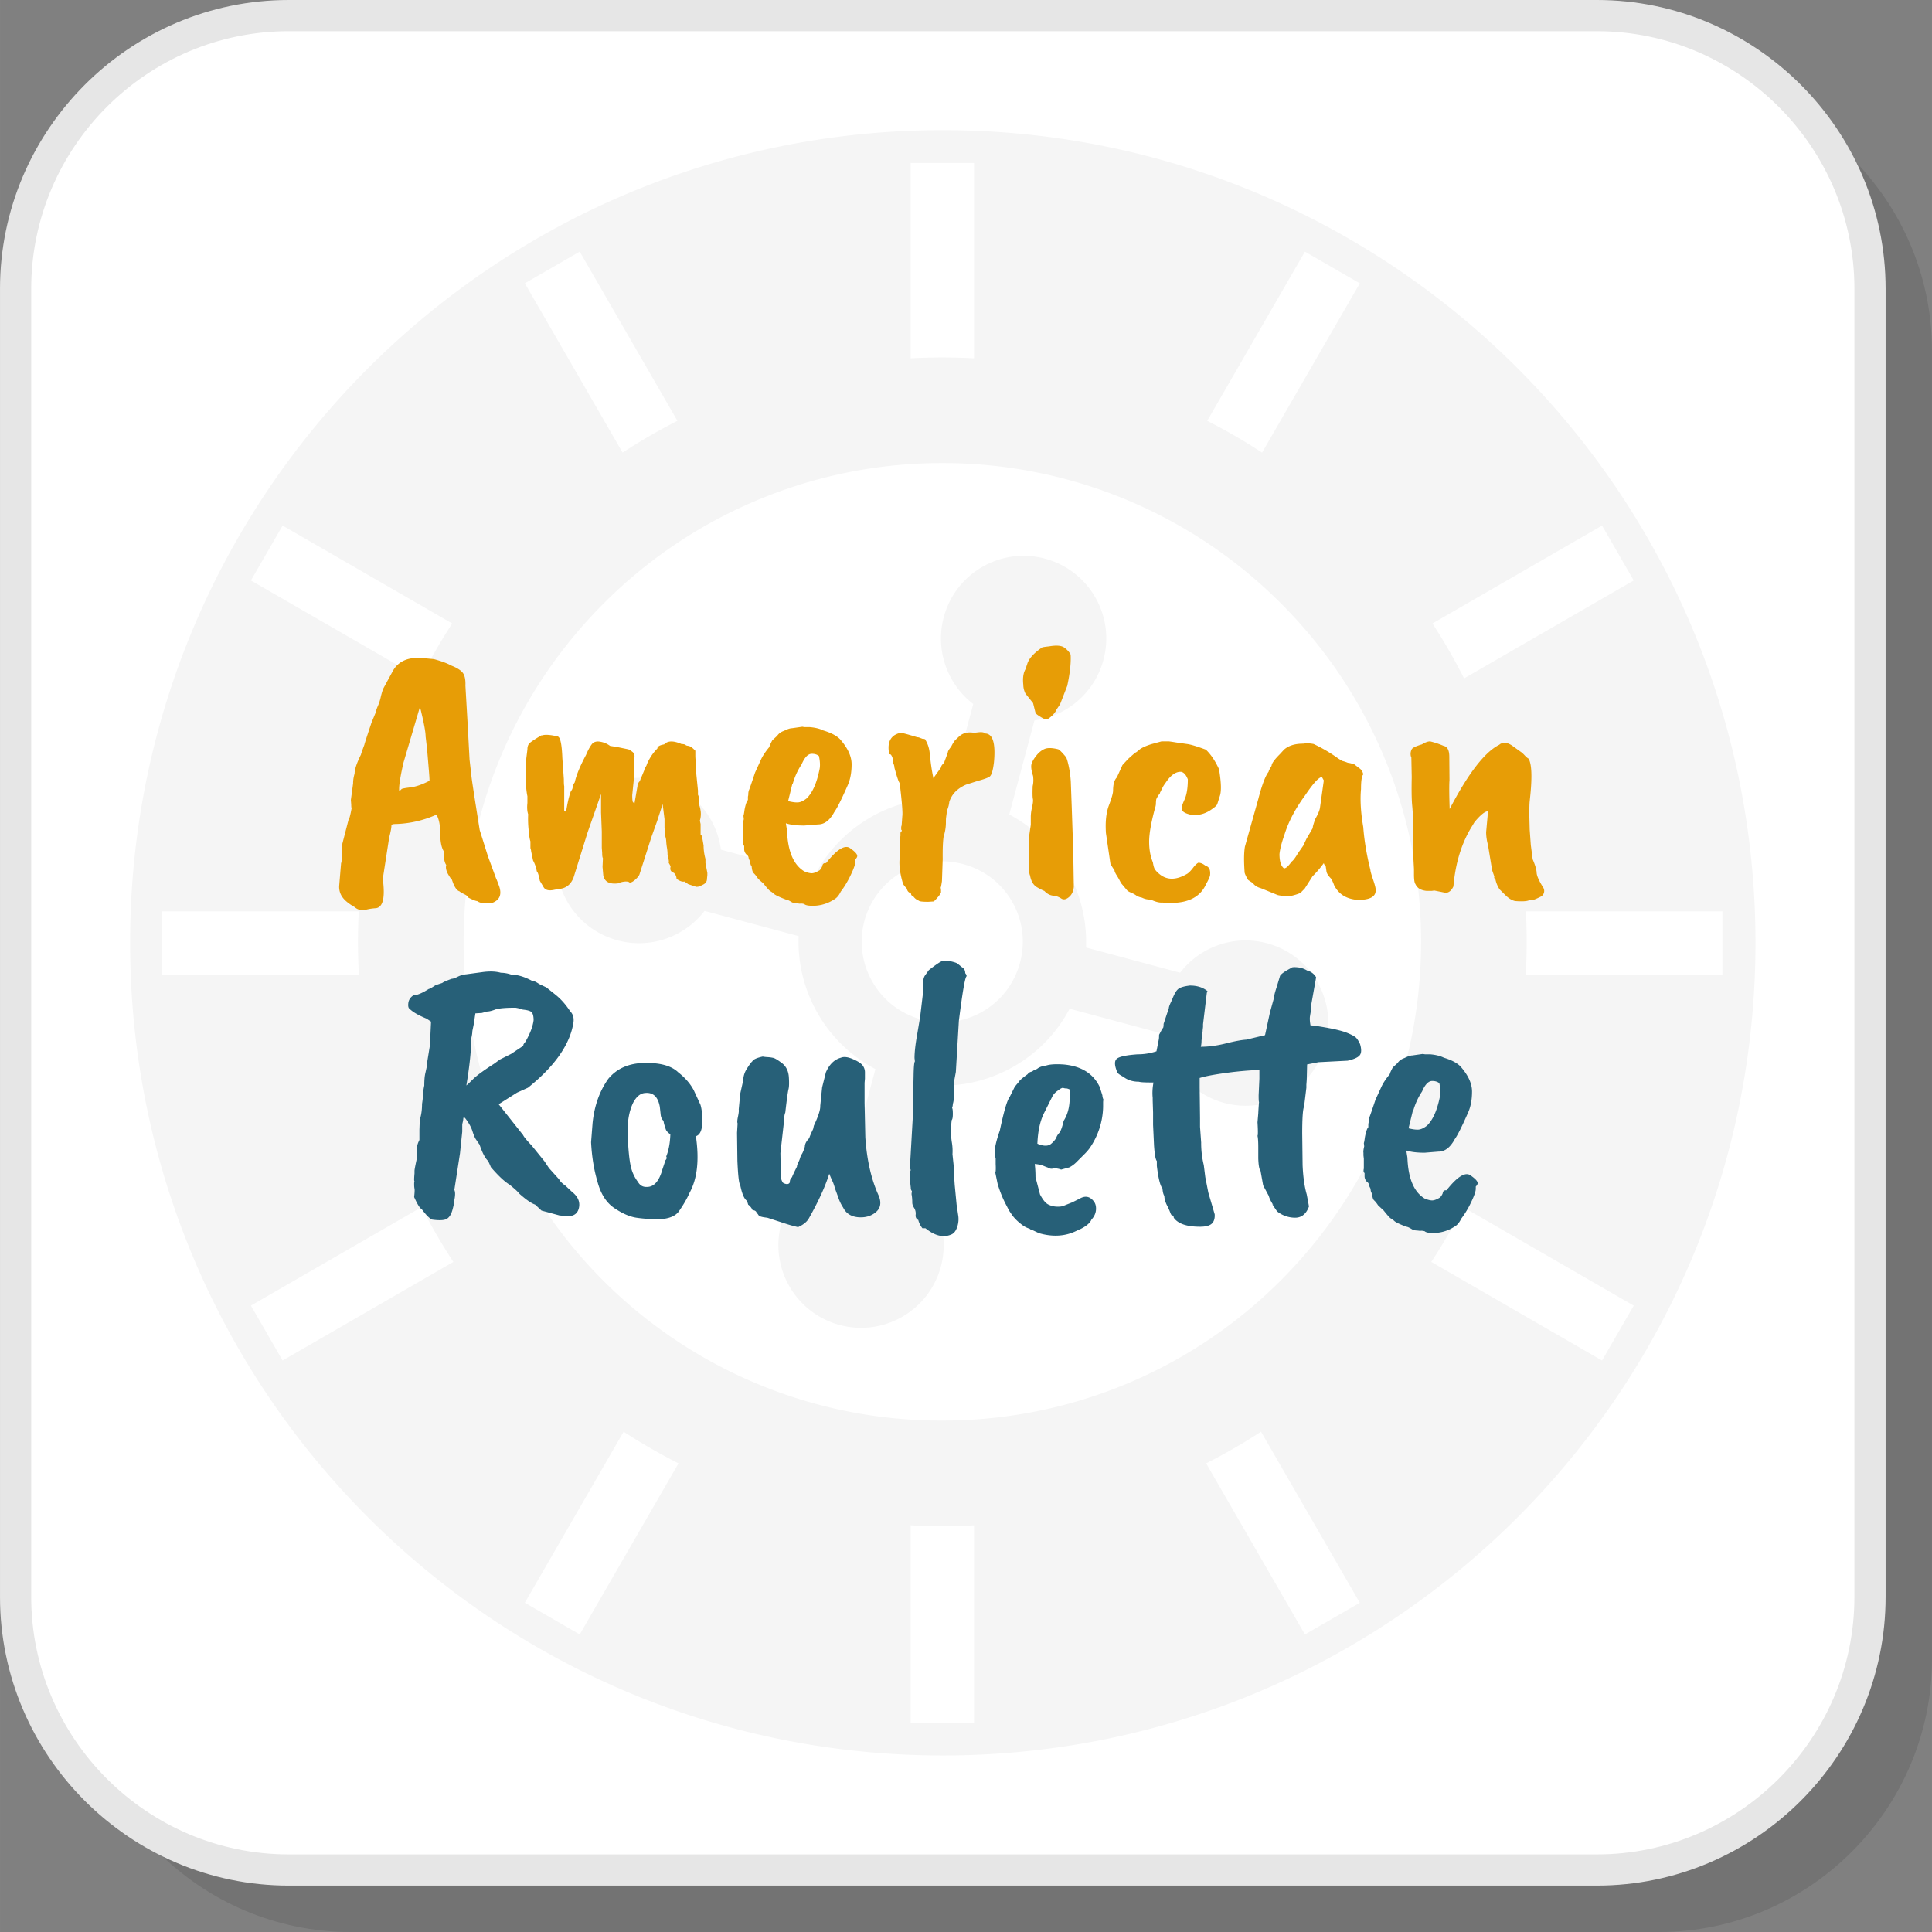
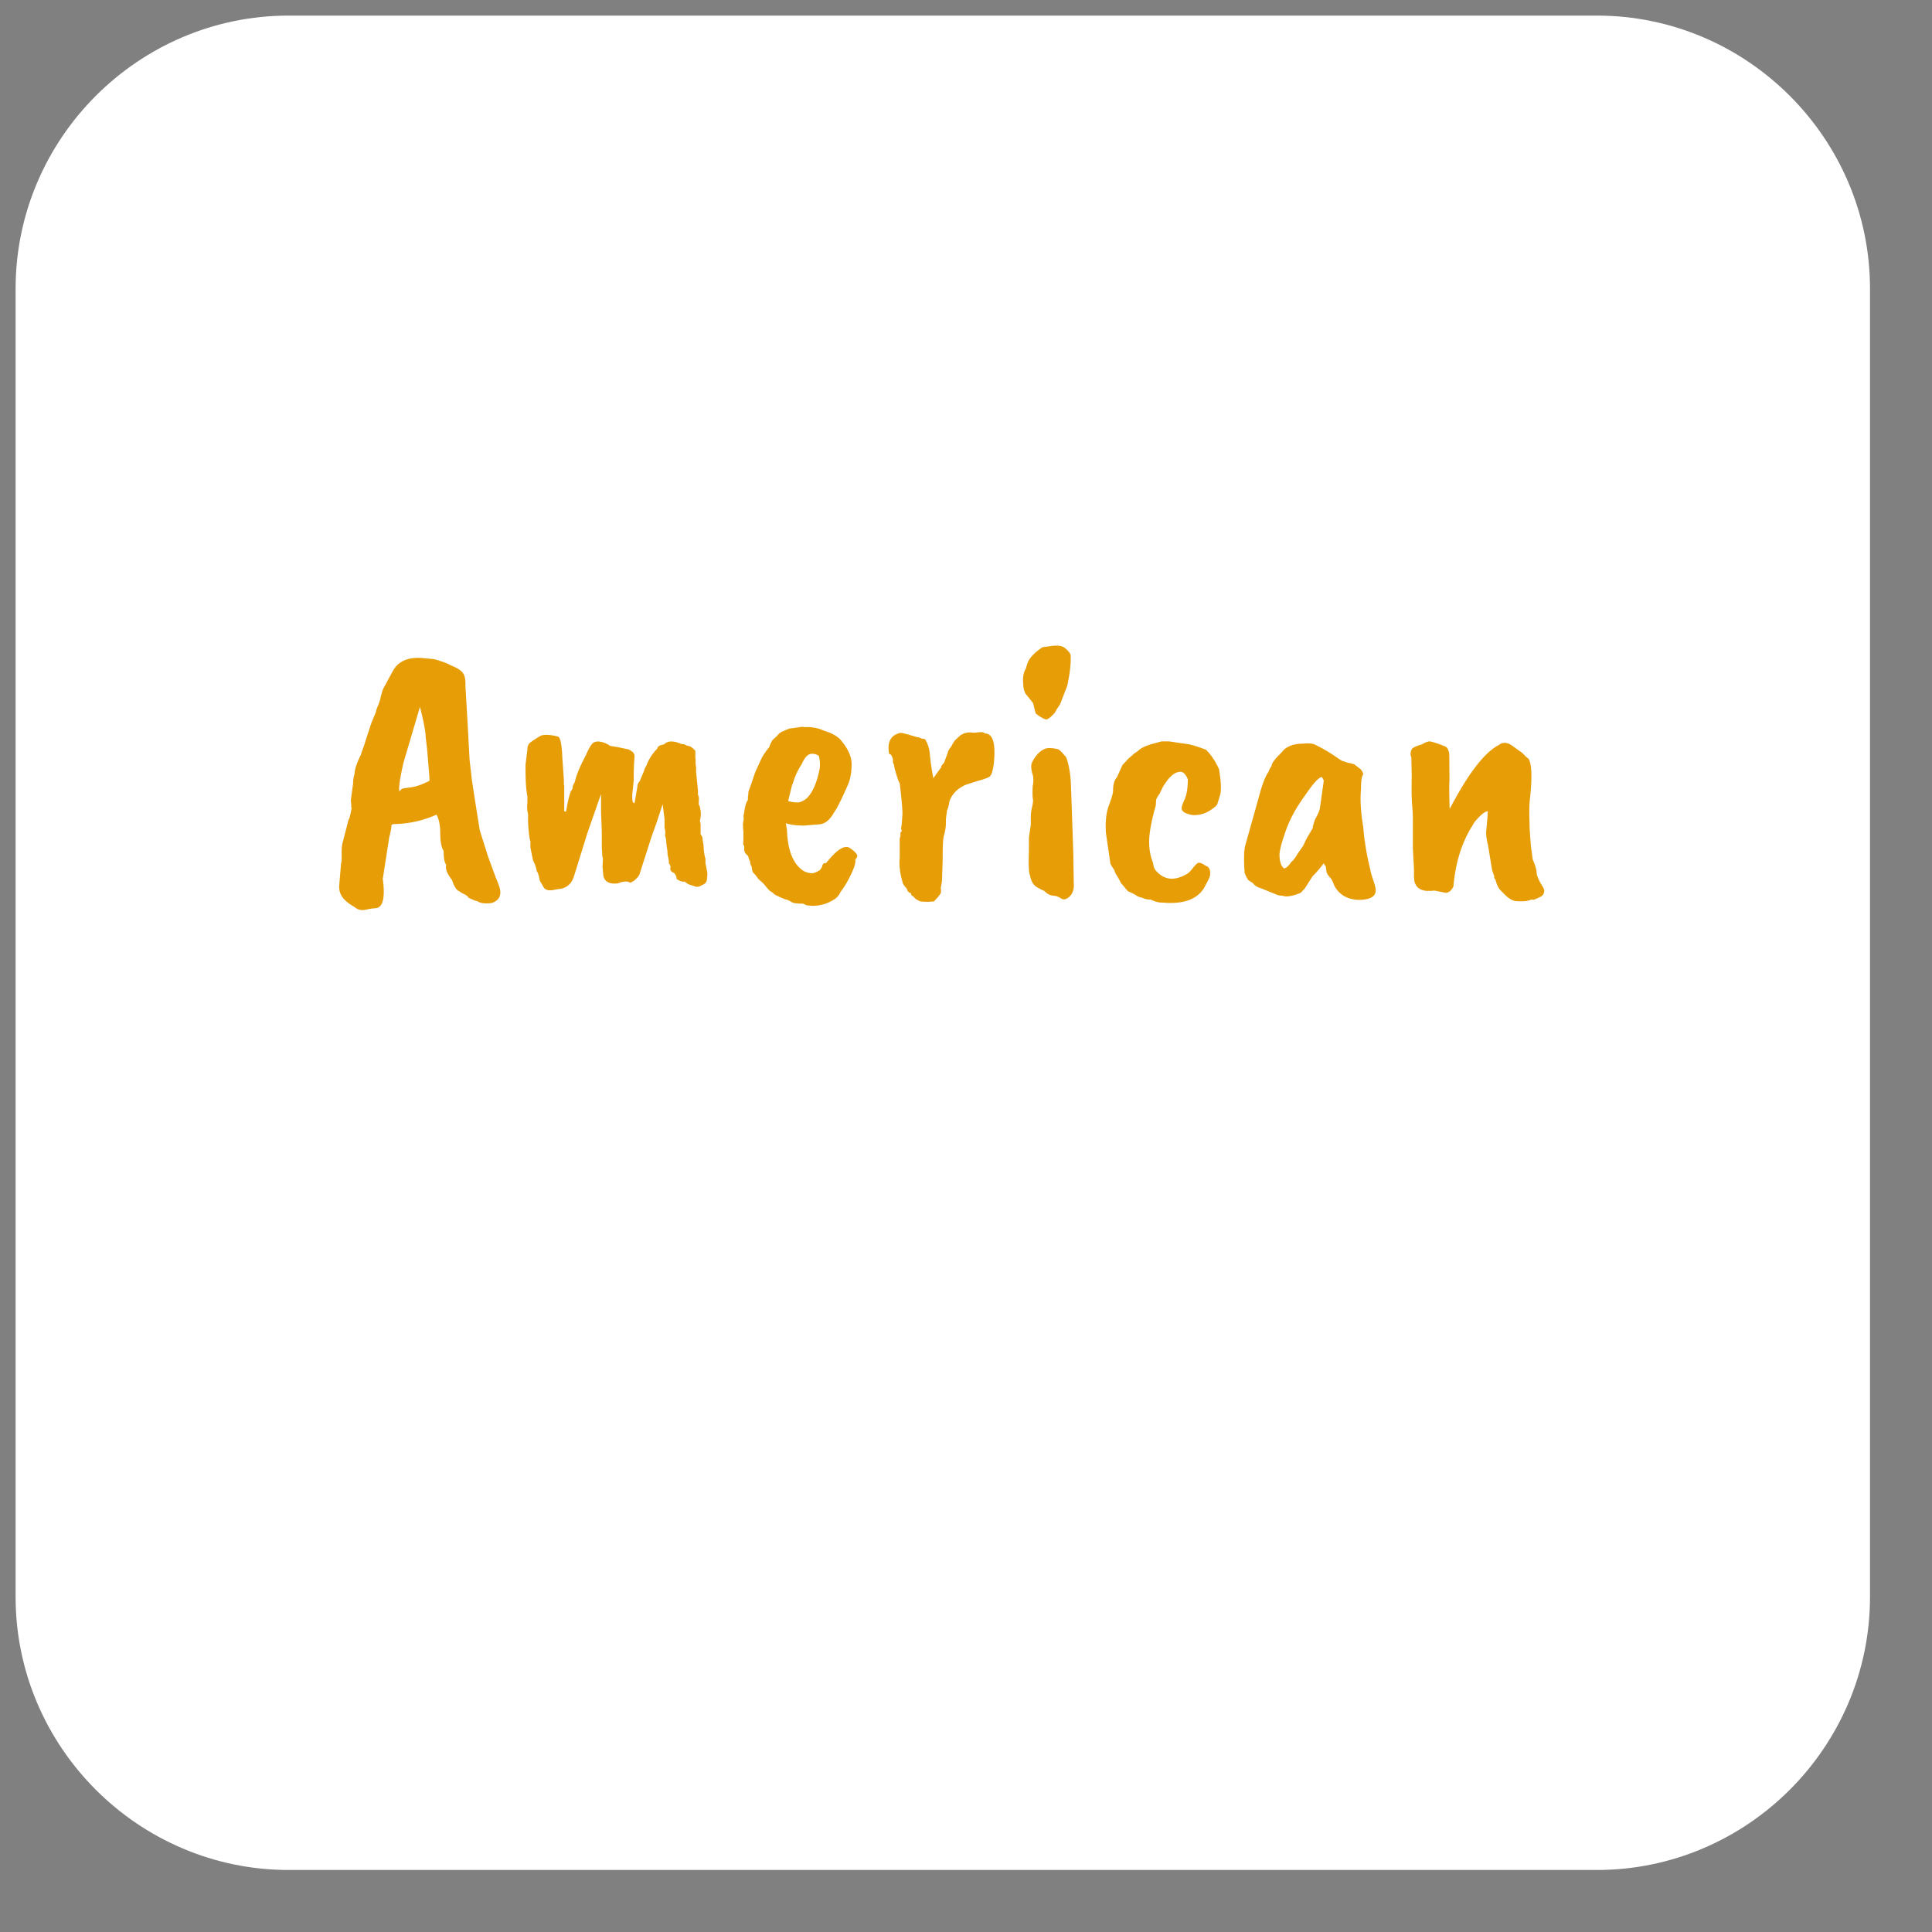
<svg xmlns="http://www.w3.org/2000/svg" width="200" height="200" viewBox="0 0 90.357 90.358" shape-rendering="geometricPrecision" image-rendering="optimizeQuality" fill-rule="evenodd">
  <rect x="0" y="0" width="90.357" height="90.358" fill="#808080" stroke="none" />
-   <path d="M16.401 90.358h61.184c7.024 0 12.772-5.748 12.772-12.773V16.401c0-7.024-5.748-12.772-12.772-12.772H16.401c-7.025 0-12.773 5.748-12.773 12.772v61.184c0 7.025 5.748 12.773 12.773 12.773z" fill-opacity=".102" />
  <path d="M13.502 87.458h61.183c7.025 0 12.773-5.747 12.773-12.772V13.502C87.458 6.477 81.71.729 74.685.729H13.502C6.477.729.729 6.477.729 13.502v61.184c0 7.025 5.748 12.772 12.773 12.772z" fill="#fff" />
-   <path d="M59.904 28.215a22.32 22.32 0 0 0-15.833-6.557 22.32 22.32 0 0 0-15.832 6.557c-4.052 4.051-6.557 9.649-6.557 15.833a22.32 22.32 0 0 0 22.389 22.39 22.32 22.32 0 0 0 15.833-6.557c4.051-4.052 6.558-9.65 6.558-15.833a22.32 22.32 0 0 0-6.558-15.833zm-12.703 9.879c1.141.601 2.064 1.509 2.689 2.59l.004.007a6.72 6.72 0 0 1 .898 3.623l4.401 1.179c.923-1.201 2.51-1.794 4.065-1.377 2.062.552 3.286 2.671 2.733 4.733s-2.671 3.286-4.733 2.734a3.87 3.87 0 0 1-2.833-3.227l-4.4-1.179a6.72 6.72 0 0 1-2.59 2.689l-.006.004c-1.082.624-2.336.949-3.624.899l-1.179 4.4c1.201.924 1.794 2.511 1.378 4.065-.553 2.062-2.672 3.286-4.734 2.734s-3.286-2.672-2.733-4.734c.417-1.555 1.724-2.633 3.226-2.832l1.179-4.401c-1.141-.6-2.064-1.508-2.689-2.589l-.004-.007c-.624-1.082-.949-2.335-.898-3.624l-4.401-1.179c-.923 1.202-2.51 1.795-4.065 1.378-2.062-.552-3.286-2.672-2.733-4.734s2.671-3.285 4.733-2.733c1.555.417 2.633 1.724 2.833 3.226l4.4 1.18c.6-1.142 1.508-2.064 2.59-2.69l.006-.004c1.083-.624 2.336-.948 3.624-.898l1.179-4.4c-1.201-.924-1.794-2.511-1.378-4.066.553-2.062 2.672-3.286 4.734-2.733s3.286 2.672 2.733 4.734c-.417 1.554-1.724 2.633-3.226 2.832l-1.179 4.4zm.13 4.068c-.478-.829-1.278-1.478-2.286-1.748a3.75 3.75 0 0 0-2.853.37l-.007.004a3.75 3.75 0 0 0-1.377 5.139l.004.007c.478.829 1.279 1.478 2.286 1.747s2.024.109 2.853-.37l.007-.004c.828-.478 1.477-1.278 1.747-2.286a3.75 3.75 0 0 0-.37-2.853l-.004-.006zm-4.742-25.404V7.621h2.964v9.137c-.492-.026-.986-.04-1.482-.04s-.989.014-1.482.04zm0 63.831l.001-9.252a27.03 27.03 0 0 0 1.481.041 27.04 27.04 0 0 0 1.482-.041v9.252h-2.964zm13.872-60.907l4.569-7.913 2.567 1.482-4.572 7.917a27.31 27.31 0 0 0-2.564-1.486zM24.546 74.959l4.62-8c.83.541 1.687 1.035 2.567 1.48l-4.62 8.002-2.567-1.482zm42.448-45.8l7.932-4.579 1.482 2.567-7.935 4.581a27.45 27.45 0 0 0-1.479-2.569zM11.735 61.063l7.981-4.607a26.97 26.97 0 0 0 1.488 2.563l-7.987 4.611-1.482-2.567zm59.629-18.44h9.191l.001 2.964h-9.198c.028-.511.043-1.024.043-1.539 0-.477-.012-.952-.037-1.425zm-63.777 0h9.192c-.024.474-.037.948-.037 1.425 0 .515.015 1.028.043 1.539H7.588l-.001-2.964zm60.841 13.833l7.98 4.607-1.482 2.567-7.987-4.611a26.98 26.98 0 0 0 1.489-2.563zM13.217 24.58l7.932 4.579a27.22 27.22 0 0 0-1.478 2.569l-7.936-4.581 1.482-2.567zm45.76 42.379l4.62 8.001-2.567 1.482-4.62-8.003c.88-.445 1.737-.939 2.567-1.48zM27.113 11.768l4.569 7.914c-.879.448-1.735.944-2.564 1.486l-4.572-7.918 2.567-1.482zm16.981-5.682c20.991 0 38.008 17.016 38.008 38.008S65.085 82.102 44.094 82.102 6.085 65.085 6.085 44.094 23.102 6.086 44.094 6.086z" fill="#f5f5f5" />
  <g fill-rule="nonzero">
-     <path d="M13.502 86.729h61.184c3.311 0 6.321-1.355 8.505-3.538s3.538-5.194 3.538-8.505V13.502c0-3.311-1.355-6.322-3.538-8.505s-5.194-3.538-8.505-3.538H13.502c-3.311 0-6.322 1.355-8.505 3.538s-3.538 5.194-3.538 8.505v61.184c0 3.311 1.355 6.321 3.538 8.505s5.194 3.538 8.505 3.538zm61.184 1.459H13.502c-3.714 0-7.09-1.519-9.537-3.966S0 78.4 0 74.686V13.502c0-3.714 1.519-7.09 3.965-9.537S9.788 0 13.502 0h61.184c3.713 0 7.09 1.519 9.536 3.965s3.966 5.823 3.966 9.537v61.184c0 3.714-1.519 7.09-3.966 9.536s-5.823 3.966-9.536 3.966z" fill="#e6e6e6" />
    <path d="M18.78 36.905c.024-.023.161-.049.413-.079s.548-.131.888-.307c.011 0 .005-.141-.018-.422l-.088-1.054-.07-.597c0-.223-.088-.685-.264-1.388l-.773 2.618c-.164.726-.228 1.171-.193 1.335l.105-.106zm-2.371.51l.105-.773a1.54 1.54 0 0 1 .07-.457c0-.199.1-.498.299-.896 0-.023.053-.176.158-.457 0-.023.111-.369.334-1.036l.211-.51c0-.047.029-.137.088-.272a2.21 2.21 0 0 0 .131-.404c.03-.135.068-.267.115-.396l.439-.808c.246-.468.702-.679 1.37-.632l.562.052c.352.094.621.194.809.299.269.106.451.22.544.343s.135.325.123.606l.106 1.827.088 1.634.087.756c0 .07.129.913.387 2.53l.386 1.229.378 1.028c.018.029.067.155.149.378.129.387.018.644-.333.773-.317.047-.551.018-.703-.088-.059 0-.193-.053-.404-.158-.024-.058-.091-.114-.202-.167s-.185-.097-.22-.132c-.129-.035-.246-.216-.351-.544-.035-.024-.1-.117-.193-.281-.082-.164-.106-.299-.071-.405-.082-.105-.123-.322-.123-.65-.105-.175-.158-.451-.158-.825s-.058-.668-.176-.879a5.01 5.01 0 0 1-1.915.439c-.129 0-.193.024-.193.071 0 .105-.035.293-.105.562l-.299 1.933c.117.866.012 1.323-.316 1.37a2.52 2.52 0 0 0-.466.07c-.217.047-.395.006-.536-.123-.269-.152-.459-.307-.571-.465a.82.82 0 0 1-.149-.536l.088-1.054c.023-.024.032-.155.026-.396s.009-.424.044-.553l.281-1.089c.035-.024.082-.2.141-.527-.012-.024-.018-.082-.018-.176l-.017-.211zm8.907-3.022h.035c.153-.047.399-.029.738.053.117.035.188.369.211 1.001l.07.993c0 .181.006.29.018.325v1.177l.088.018c0-.012.012-.082.035-.211.059-.328.123-.58.193-.756a.27.27 0 0 0 .079-.175c.006-.071.038-.147.097-.229.07-.328.246-.755.527-1.282.094-.223.185-.39.272-.501s.223-.15.404-.114a1.02 1.02 0 0 1 .448.193l.334.053.51.105c.047.012.111.05.193.114a.25.25 0 0 1 .106.237 12.86 12.86 0 0 0-.036.826v.281l-.07.686c0 .187.012.298.035.333l.071.053.14-.808c0-.082.035-.158.105-.228l.211-.51c0-.035.035-.111.106-.228.023-.082.079-.2.167-.352a2.14 2.14 0 0 1 .342-.439c0-.094.106-.158.316-.193.164-.176.434-.182.809-.018.07 0 .134.012.193.035 0 .024.044.041.132.053s.196.088.325.228v.194c0 .117.006.205.017.263-.011.082-.005.188.018.316v.211l.088.879v.193a.42.42 0 0 1 .044.22l-.009.237c.035.035.064.132.088.29a1.06 1.06 0 0 1-.035.465l.035.158v.492c.058.047.088.118.088.211l.052.299c0 .211.03.422.088.632v.194l.088.456v.106l-.018.176c0 .128-.07.222-.21.281-.024.011-.056.029-.097.052a.42.42 0 0 1-.202.036l-.369-.123-.176-.123c-.093.023-.216-.018-.369-.123 0-.106-.041-.2-.123-.282-.14-.046-.193-.14-.158-.281.012-.011-.017-.076-.088-.193.024-.023.006-.152-.052-.386a1.73 1.73 0 0 0-.027-.308c-.017-.099-.029-.202-.035-.307a.83.83 0 0 0-.061-.281c.011 0 .017-.042.017-.124a.7.7 0 0 0-.035-.228v-.404l-.088-.703-.263.808-.264.738-.562 1.757c-.035.071-.103.15-.202.238s-.185.131-.255.131c-.023-.035-.085-.052-.184-.052a.98.98 0 0 0-.361.087c-.398.047-.626-.076-.685-.369l-.035-.404.018-.404c-.024-.035-.035-.117-.035-.246l-.018-.246v-.755l-.035-.896v-.861l-.633 1.809-.65 2.091c-.129.34-.363.521-.703.545l-.193.035c-.258.059-.427.018-.509-.123l-.176-.299c-.047-.257-.094-.404-.141-.439a1.55 1.55 0 0 0-.175-.509l-.088-.422a.57.57 0 0 0-.035-.158v-.316c-.035-.094-.065-.284-.088-.571a4.94 4.94 0 0 1-.018-.694c-.047-.141-.058-.317-.035-.527v-.317c-.058-.269-.088-.679-.088-1.23v-.246l.088-.711c0-.123.029-.217.088-.281s.246-.191.562-.378zm13.002 1.634c.047-.176.041-.398-.018-.668-.082-.07-.193-.105-.334-.105-.175 0-.334.164-.474.492-.188.281-.328.591-.422.931h-.017l-.194.791c.188.046.34.067.457.061s.252-.067.404-.184c.27-.258.469-.697.598-1.318zm-.053 2.53l-.65.053c-.363 0-.65-.035-.861-.106l.053.334c.035.972.304 1.611.808 1.915.14.059.258.088.351.088s.217-.047.369-.141c.047-.046.088-.111.123-.193.012-.105.071-.152.176-.14.48-.609.843-.85 1.089-.721.246.164.369.293.369.387 0 .047-.029.099-.088.158v.105c0 .118-.073.328-.219.633s-.302.562-.466.773c-.082.176-.187.299-.316.369a1.82 1.82 0 0 1-1.195.281c-.094-.012-.158-.035-.193-.07a.46.46 0 0 0-.211-.018l-.141-.017c-.105 0-.193-.024-.263-.071-.117-.07-.199-.105-.246-.105-.305-.117-.489-.205-.554-.264s-.12-.099-.166-.123-.159-.146-.334-.369c-.153-.128-.24-.21-.264-.246-.07-.105-.132-.181-.184-.228s-.085-.152-.097-.316c-.047-.059-.07-.135-.07-.229l-.07-.14a.22.22 0 0 0-.106-.193.36.36 0 0 1-.105-.264v-.141c-.047-.023-.059-.093-.035-.21v-.457l-.018-.158v-.123c-.012-.047 0-.147.035-.299l-.017-.158c.011-.012.029-.105.052-.281.047-.246.1-.398.158-.457v-.158c.012-.035.018-.082.018-.141a.51.51 0 0 1 .044-.193c.029-.07.12-.334.272-.791l.281-.615c.082-.175.211-.369.387-.579.012-.059.058-.164.14-.317l.229-.21c.07-.106.176-.182.316-.229.164-.082.287-.123.369-.123l.492-.07a.72.72 0 0 0 .123.018h.228c.258.023.469.076.633.158.351.105.609.24.773.404.363.41.545.802.545 1.177s-.059.697-.176.966c-.293.668-.504 1.09-.633 1.265-.21.387-.462.58-.755.58zm3.321-3.303c-.082-.422.005-.715.263-.879.129-.07.231-.102.308-.096s.325.073.746.202c.059 0 .1.012.123.035.024 0 .059.012.106.035.105 0 .158.024.158.07.105.176.17.381.193.615.047.481.106.873.176 1.177 0-.011.006-.029.017-.052l.352-.492c-.024-.024.017-.088.123-.193l.176-.475c0-.058.052-.152.158-.281.082-.164.152-.272.21-.325l.141-.132c.176-.175.41-.24.703-.193.035 0 .099-.006.193-.018.187-.023.299-.005.334.053.363 0 .503.445.421 1.335-.046.399-.117.627-.21.686s-.273.123-.536.193l-.554.176c-.41.175-.673.445-.79.808-.012.129-.047.263-.106.404l-.044.334c-.006.035-.008.105-.008.211 0 .234-.036.456-.106.667-.035.223-.05.577-.044 1.063l-.035 1.028c-.029.199-.05.299-.061.299.011.058.017.099.017.123v.105c-.035.094-.146.234-.334.422l-.263.017c-.269 0-.416-.017-.439-.052-.118-.047-.205-.118-.264-.211-.07-.012-.105-.059-.105-.141-.106-.023-.17-.093-.194-.211-.129-.14-.193-.234-.193-.281-.129-.445-.176-.831-.14-1.159v-.896l.035-.123v-.159c.07-.07.082-.117.035-.14v-.141c.012-.011.02-.052.026-.123l.026-.369c.024-.152-.017-.667-.122-1.546-.047-.047-.129-.287-.246-.72 0-.07-.024-.152-.071-.246V35.5c-.046-.141-.088-.214-.123-.22s-.052-.014-.052-.026zm7.15-4.972c.012-.012.123-.03.334-.053.34-.059.577-.038.712.062s.231.207.29.324c.023.375-.03.862-.158 1.459l-.334.861-.176.263c-.035.094-.111.193-.228.299s-.202.155-.255.149-.141-.047-.264-.123-.196-.132-.219-.167a1.28 1.28 0 0 1-.035-.123l-.088-.351-.352-.439a.94.94 0 0 1-.105-.422c-.035-.328.006-.58.123-.755a.74.74 0 0 1 .052-.176c.059-.258.293-.527.703-.808zm-.527 7.888a2.09 2.09 0 0 1 .062-.43c.041-.182.052-.308.035-.378s-.021-.269-.009-.597c.035-.141.041-.299.018-.474-.082-.258-.106-.446-.071-.563s.112-.249.229-.395.246-.249.386-.307.352-.053.633.017c.07.035.187.152.351.351.035.036.079.17.132.405a4.81 4.81 0 0 1 .105.764l.044 1.195.071 2.09.026 1.626c-.018.21-.094.371-.228.483s-.252.134-.352.07a.96.96 0 0 0-.307-.132c-.188 0-.352-.076-.492-.228-.047-.012-.158-.068-.334-.167s-.287-.284-.334-.554c-.059-.117-.076-.497-.053-1.142v-.632l.088-.597v-.405zm6.413 4.059l-.263-.018c-.141.012-.322-.035-.545-.14a.82.82 0 0 1-.404-.088c-.117-.023-.208-.058-.272-.105s-.147-.091-.246-.132-.161-.079-.185-.114l-.281-.334c-.082-.164-.158-.299-.228-.404-.059-.106-.082-.17-.071-.194-.035-.035-.099-.134-.193-.298l-.211-1.441c-.035-.527.012-.96.141-1.3s.193-.568.193-.685c0-.293.059-.498.176-.615l.263-.58.211-.228c0-.012.129-.129.387-.352.023 0 .085-.044.184-.131s.287-.176.562-.264l.483-.132h.352a10.3 10.3 0 0 1 .351.053l.492.07c.176.023.469.111.879.264.234.222.439.527.615.913.105.621.117 1.043.035 1.265l-.106.334c-.011.07-.088.152-.228.246-.293.223-.609.322-.949.299-.316-.059-.48-.152-.492-.281-.023-.059.018-.202.123-.431s.158-.547.158-.957c-.082-.211-.187-.328-.316-.352-.246-.012-.486.158-.72.51-.07.094-.12.173-.15.237l-.087.176c-.03.052-.039.079-.027.079-.07.082-.129.175-.176.281a1.63 1.63 0 0 0-.017.211c0 .058-.018.14-.053.246-.175.656-.263 1.165-.263 1.528s.058.685.175.967c.024.152.053.257.088.316a.99.99 0 0 0 .194.211c.363.316.808.316 1.335 0 .082-.059.17-.15.263-.273s.176-.202.246-.237c.106 0 .217.047.334.141.176.046.246.205.211.474a2.16 2.16 0 0 1-.176.369c-.257.597-.808.896-1.651.896h-.141zm7.291-5.728l-.087-.158c-.141 0-.405.287-.791.861-.457.621-.779 1.236-.966 1.845-.129.363-.205.662-.229.896 0 .34.071.562.211.668.059 0 .126-.041.202-.123s.12-.141.132-.176c.082-.047.187-.182.316-.404l.246-.352.158-.333.299-.51c-.023 0 .012-.135.105-.404.141-.246.217-.433.229-.562l.175-1.248zm-3.707 4.252c-.035-.503-.029-.89.018-1.159l.632-2.249c0-.012.041-.158.123-.44.129-.41.246-.679.352-.808 0-.035.047-.129.14-.281 0-.105.129-.287.387-.544l.193-.211c.211-.188.51-.281.896-.281a1.41 1.41 0 0 1 .492.017 7.24 7.24 0 0 1 1.16.685l.175.106c.094.023.182.052.264.088.047 0 .146.023.299.07l.228.176c.105.07.17.169.193.298-.07.071-.105.299-.105.685-.047.504-.012 1.096.105 1.775.047.633.158 1.3.334 2.003 0 .058.044.217.132.474s.126.422.114.492c0 .293-.275.439-.826.439-.538-.035-.913-.269-1.124-.702-.012-.047-.053-.141-.123-.281-.141-.141-.217-.258-.228-.352l-.036-.246a.23.23 0 0 1-.088-.14 4.74 4.74 0 0 1-.527.615l-.368.579-.141.141c-.012.047-.135.103-.369.167s-.404.073-.51.026a1.24 1.24 0 0 1-.245-.035l-.774-.316c-.175-.047-.304-.129-.386-.246-.152-.094-.229-.147-.229-.158-.117-.199-.169-.328-.158-.387zm11.684.246l-.105-.299-.193-1.177a2.35 2.35 0 0 1-.088-.597l.07-.773c0-.129.006-.199.018-.211-.141 0-.352.17-.633.51l-.105.175c-.492.785-.785 1.728-.879 2.829-.094.199-.217.299-.369.299l-.527-.106-.123.018h-.228c-.27-.024-.446-.129-.528-.316-.046-.059-.07-.211-.07-.457v-.246l-.052-.967v-1.44c0-.164-.012-.369-.036-.615-.023-.27-.029-.694-.017-1.274l-.018-.931c-.023-.041-.035-.097-.035-.167a.47.47 0 0 1 .053-.211c.035-.07.193-.146.474-.228.153-.094.281-.141.387-.141a3.95 3.95 0 0 1 .632.211c.176.035.264.205.264.509l.009 1.09c-.018.222-.015.673.008 1.353.867-1.664 1.64-2.665 2.32-3.005.058-.058.146-.088.263-.088s.252.059.404.176l.317.228c.058.036.125.094.201.176s.138.135.185.158c.141.235.17.785.088 1.652l-.035.342c-.012.1-.018.314-.018.642l.018.685.052.72.088.668c.117.269.179.477.185.624s.108.377.307.694a.3.3 0 0 1-.105.421c-.235.117-.36.167-.378.15s-.085-.006-.202.035-.328.05-.632.026c-.153-.035-.305-.129-.457-.281l-.264-.263a1.31 1.31 0 0 1-.193-.457c-.059-.059-.076-.106-.053-.141z" fill="#e79d06" />
-     <path d="M22.039 48.571c0 .55-.076 1.282-.228 2.196.07-.059.176-.158.316-.299.164-.164.492-.404.984-.72l.264-.193.527-.264.58-.386c-.024-.024.005-.082.087-.176.223-.387.352-.726.387-1.019 0-.152-.024-.267-.07-.343s-.194-.126-.44-.149c-.023-.024-.134-.053-.333-.088-.481 0-.8.029-.958.088s-.278.088-.36.088l-.264.07-.298.018-.071.474c0 .012-.023.129-.07.351 0 .082-.018.2-.053.352zm2.987 7.766c-.176-.059-.422-.229-.738-.51-.058-.082-.211-.223-.457-.422-.234-.14-.527-.415-.878-.825 0-.012-.041-.106-.123-.281-.141-.129-.275-.387-.404-.774-.012-.011-.029-.035-.053-.07l-.114-.167c-.053-.076-.108-.208-.167-.395s-.176-.393-.351-.615h-.071c0 .07-.017.17-.052.299v.351l-.106 1.019-.263 1.704c.047.094.047.252 0 .475 0 .093-.03.246-.088.457s-.147.351-.264.421-.345.082-.685.035c-.117-.047-.281-.21-.492-.492-.082-.035-.199-.222-.351-.562.023-.211.029-.342.017-.395s-.017-.12-.017-.202.006-.135.017-.158c-.023.023-.023-.094 0-.352v-.123c0-.047.035-.234.106-.562l.008-.518c.006-.1.044-.22.115-.36v-.475l.017-.474c.071-.211.106-.457.106-.738.023-.141.038-.278.044-.413a2.74 2.74 0 0 1 .061-.448c0-.258.018-.454.053-.589l.061-.281.027-.255.123-.755.052-1.107-.21-.14c-.375-.153-.639-.305-.791-.457-.059-.035-.079-.126-.061-.273s.096-.266.237-.36c.164 0 .404-.099.72-.298.035 0 .141-.059.316-.176l.317-.105c.035-.036.181-.1.439-.194.058 0 .152-.032.281-.096s.263-.103.404-.115l.711-.096c.358-.053.659-.044.905.026.153 0 .317.029.492.088.281 0 .598.094.949.281.082 0 .199.053.351.158l.334.158.44.352c.246.199.468.451.667.755.141.141.193.322.158.545-.164 1.019-.872 2.032-2.126 3.039l-.509.229-.861.544 1.142 1.441c.035.082.17.246.404.492l.597.738.211.316.475.527c.035.082.134.182.298.299l.299.281c.269.211.381.451.334.72s-.211.41-.492.422l-.422-.035-.843-.228-.299-.281zm5.833-4.569c-.082-.468-.31-.685-.685-.65-.211.012-.392.153-.545.422-.21.41-.301.94-.272 1.59s.076 1.119.141 1.406a1.86 1.86 0 0 0 .342.746c.094.164.234.24.422.229.328 0 .568-.275.72-.826l.141-.422c.058-.058.07-.117.035-.175.117-.293.181-.639.193-1.037-.117-.082-.187-.158-.211-.228-.07-.199-.105-.334-.105-.405-.082-.058-.129-.169-.141-.333l-.035-.317zm-3.215 1.652l.07-.896c.082-.808.328-1.499.738-2.073.399-.481.961-.727 1.687-.738h.105c.68 0 1.172.146 1.476.439.328.258.571.539.729.843l.308.668c.047.141.076.345.088.615.023.504-.077.791-.299.861.164 1.113.064 1.997-.299 2.653-.117.269-.287.562-.509.878-.164.211-.457.328-.879.352-.421 0-.787-.024-1.098-.071s-.653-.196-1.028-.448-.638-.664-.79-1.238c-.164-.551-.264-1.166-.299-1.845zm8.961-3.672c.175.152.272.363.289.632s.012.457-.017.563-.079.468-.15 1.089c-.035.082-.052.193-.052.334l-.176 1.563.018 1.09a.61.61 0 0 0 .07.246c.012.047.064.082.158.105s.158 0 .193-.07c0-.106.035-.188.106-.246 0-.024.076-.188.228-.492 0-.047.021-.111.062-.193s.07-.155.087-.22l.044-.132c.047-.035.106-.164.176-.386 0-.129.07-.264.211-.404 0-.035.058-.176.176-.422l.035-.158c.211-.445.31-.756.299-.931l.087-.861.176-.703c.164-.375.398-.603.703-.685.14-.059.331-.035.571.07s.392.208.457.308a.53.53 0 0 1 .096.289v.317l-.017.193v.949l.035 1.599c.07 1.054.275 1.956.615 2.705.164.375.093.662-.211.861-.176.117-.381.176-.615.176-.398 0-.674-.152-.826-.457a1.98 1.98 0 0 1-.228-.474l-.141-.387c-.07-.234-.117-.363-.14-.386l-.141-.334c-.187.597-.509 1.3-.966 2.108-.094.152-.258.281-.492.387a6.99 6.99 0 0 1-.685-.194l-.756-.246c-.234-.023-.369-.061-.404-.114s-.062-.088-.079-.105-.026-.032-.026-.044c-.035-.059-.094-.088-.176-.088a.66.66 0 0 0-.211-.263c0-.012-.018-.071-.053-.176-.128-.082-.234-.328-.316-.738-.058-.059-.102-.436-.132-1.133l-.017-1.309.026-.439c-.023-.047-.017-.153.018-.317s.047-.275.035-.334l.07-.738.141-.632a1.03 1.03 0 0 1 .175-.545c.117-.187.199-.298.246-.334.047-.093.211-.169.492-.228.059.012.135.021.229.026a1.62 1.62 0 0 1 .263.036c.082.018.229.108.44.272zm6.43-2.196l.123-1.037.018-.544c0-.153.029-.27.087-.352l.176-.246c.316-.246.521-.386.615-.421s.231-.033.413.008.29.079.325.114l.193.159c.106.058.158.152.158.281.059.07.076.123.053.158-.07.082-.187.773-.351 2.073l-.141 2.389-.088.475c0 .152.006.24.018.263v.317c-.024.234-.047.38-.071.439 0 .059-.011.123-.035.193.024.024.035.114.035.273s-.017.254-.052.289c-.024.188-.035.366-.035.536a3.22 3.22 0 0 0 .044.527 2.37 2.37 0 0 1 .026.536l.07.668v.263l.035.51.088.914.07.474a1.13 1.13 0 0 1-.044.58c-.064.187-.16.304-.289.351-.363.152-.762.053-1.195-.299h-.141a.99.99 0 0 1-.193-.386c-.094-.047-.135-.129-.123-.246a.49.49 0 0 0-.07-.316c-.059-.094-.088-.176-.088-.246 0-.153-.012-.287-.035-.404l.018-.141c-.036-.035-.053-.088-.053-.158l-.035-.316v-.141l-.009-.193c-.006-.035.009-.094.044-.176-.035-.047-.041-.217-.018-.509l.106-1.863.017-.422v-.509l.026-1.072c.006-.433.027-.667.062-.703l-.018-.158c0-.281.044-.664.132-1.15l.132-.782zm6.993 3.777v-.193c0-.129-.006-.193-.018-.193l-.105-.036c-.082 0-.147-.011-.194-.035-.082.024-.146.059-.193.106-.152.093-.258.205-.316.334l-.387.773c-.175.363-.275.831-.298 1.405.304.129.527.123.667-.017a1.08 1.08 0 0 0 .211-.246.6.6 0 0 1 .141-.237c.07-.077.14-.267.211-.572.187-.292.281-.655.281-1.089zm1.563.246v.193a3.52 3.52 0 0 1-.632 1.933 2.37 2.37 0 0 1-.246.281l-.387.387a1.36 1.36 0 0 1-.316.228l-.386.105c-.036-.023-.135-.046-.299-.07-.129.047-.24.035-.334-.035-.012 0-.073-.023-.184-.07a1.32 1.32 0 0 0-.413-.088c.023.187.035.392.035.615l.211.808c.129.246.254.401.377.466a.95.95 0 0 0 .405.105c.146.006.257-.009.333-.044l.396-.158.351-.176c.246-.14.457-.105.633.106.093.105.134.243.123.413s-.082.325-.211.465c-.071.164-.252.317-.545.457-.012 0-.064.024-.158.07-.527.258-1.113.293-1.757.106l-.334-.158c-.035 0-.07-.018-.105-.053-.141-.035-.293-.123-.457-.264a2.07 2.07 0 0 1-.343-.351l-.131-.193c-.024-.035-.065-.112-.123-.229a5.3 5.3 0 0 1-.44-1.071l-.105-.51c.023-.047.029-.181.017-.404v-.281c-.105-.187-.04-.615.194-1.283.187-.89.339-1.411.457-1.563l.228-.457c0-.012.07-.1.211-.264.023-.058.158-.175.404-.351.047-.07.117-.111.211-.123.047-.047.123-.088.228-.123.094-.082.234-.135.422-.158.175-.059.445-.076.808-.053.832.07 1.4.422 1.704 1.054l.123.387a.56.56 0 0 0 .053.211c-.012.023-.018.07-.018.14zm9.699-3.619c.105 0 .369.038.79.114s.738.158.949.246.346.164.404.228.117.161.176.29c.07.235.067.404-.009.51s-.266.193-.571.263l-1.37.071-.527.105-.018.72-.017.229v.14l-.106.879c-.058.117-.088.536-.088 1.256l.018 1.485c.023.55.088 1.007.193 1.37l.105.562c-.128.352-.345.527-.65.527a1.35 1.35 0 0 1-.843-.298l-.228-.334c.023.012.046.035.07.07-.129-.199-.205-.351-.228-.457l-.264-.492-.123-.685c-.059-.058-.094-.252-.105-.58v-.509c0-.269-.012-.451-.036-.545.024-.023.024-.234 0-.632l.036-.422a11.74 11.74 0 0 1 .035-.527c-.012-.012-.018-.117-.018-.316l.035-.773v-.404c-.281 0-.685.029-1.212.087-.761.094-1.288.188-1.581.282v.439l.017 1.441v.404l.053.737a4.34 4.34 0 0 0 .123 1.055l.07.562.141.72.299 1.019c.011.199-.036.346-.141.44s-.287.14-.545.14c-.621 0-1.031-.14-1.23-.422 0-.07-.035-.111-.105-.122a.5.5 0 0 1-.053-.106 3.1 3.1 0 0 0-.158-.351c-.082-.164-.123-.311-.123-.44-.047-.07-.076-.187-.088-.351-.105-.117-.193-.469-.263-1.054v-.228c-.059-.059-.103-.302-.132-.73l-.044-.957v-.58l-.018-.562v-.123c-.023-.223-.011-.463.036-.721h-.158c-.27 0-.445-.011-.527-.035-.282 0-.522-.076-.721-.228-.199-.105-.299-.187-.299-.246-.128-.316-.125-.521.009-.615s.454-.158.958-.193a2.75 2.75 0 0 0 .878-.141l.106-.536c.011-.041.017-.12.017-.237l.158-.299c.035 0 .053-.07.053-.21l.246-.738c0-.059.047-.182.141-.369.093-.246.181-.41.263-.492.082-.094.275-.158.58-.194.34 0 .615.088.826.264-.012.012-.024.041-.036.088l-.175 1.458v.123l-.018.158c0 .071-.011.141-.035.211v.123l-.018.141c0 .117-.011.216-.035.298.363 0 .756-.052 1.178-.158s.738-.164.948-.176l.879-.21.228-1.055.194-.702c0-.082.04-.246.122-.492l.159-.527c.058-.094.234-.217.527-.369.023-.035.12-.044.29-.027a1.01 1.01 0 0 1 .448.15.66.66 0 0 1 .421.316l-.228 1.283v.017l-.018.229c0 .046-.011.128-.035.246v.017c-.023.105-.017.258.018.457zm6.044 3.373c.047-.176.041-.398-.018-.668-.082-.07-.193-.105-.334-.105-.175 0-.333.164-.474.492-.187.281-.328.592-.422.931h-.017l-.193.791c.187.047.339.067.456.061s.252-.067.404-.184c.27-.258.469-.697.598-1.318zm-.053 2.53l-.65.053c-.363 0-.65-.035-.861-.105l.053.333c.035.972.304 1.611.808 1.915.14.059.258.088.351.088s.217-.047.369-.14a.61.61 0 0 0 .123-.194c.012-.105.071-.152.176-.14.48-.609.843-.849 1.089-.721.246.164.369.293.369.387 0 .047-.029.1-.088.158v.106c0 .117-.073.328-.219.632a4.3 4.3 0 0 1-.466.773c-.082.176-.187.299-.316.369a1.82 1.82 0 0 1-1.195.281c-.093-.012-.158-.035-.193-.07-.094-.024-.164-.029-.211-.018l-.141-.017c-.105 0-.193-.024-.263-.071-.117-.07-.199-.105-.246-.105-.304-.117-.489-.205-.553-.263a.8.8 0 0 0-.167-.123c-.047-.024-.158-.147-.334-.369l-.264-.246c-.07-.106-.131-.182-.184-.229s-.085-.152-.097-.316c-.047-.059-.07-.135-.07-.228l-.07-.141c0-.082-.036-.146-.106-.193a.36.36 0 0 1-.105-.264v-.14c-.047-.024-.059-.094-.035-.211v-.457l-.018-.158v-.123c-.012-.047 0-.147.035-.299l-.017-.158c.011-.012.029-.105.052-.281.047-.246.1-.398.158-.457v-.158c.012-.035.018-.082.018-.141s.015-.122.044-.193.12-.334.272-.79l.282-.615c.082-.176.21-.369.386-.58.012-.059.059-.164.141-.316l.228-.211c.07-.106.176-.182.316-.229.164-.082.287-.123.369-.123l.492-.07c.059.012.1.018.123.018h.229c.257.023.468.076.632.158.351.105.609.24.773.404.363.41.545.802.545 1.177s-.059.697-.176.966c-.293.668-.504 1.09-.633 1.265-.21.387-.462.58-.755.58z" fill="#276078" />
  </g>
</svg>